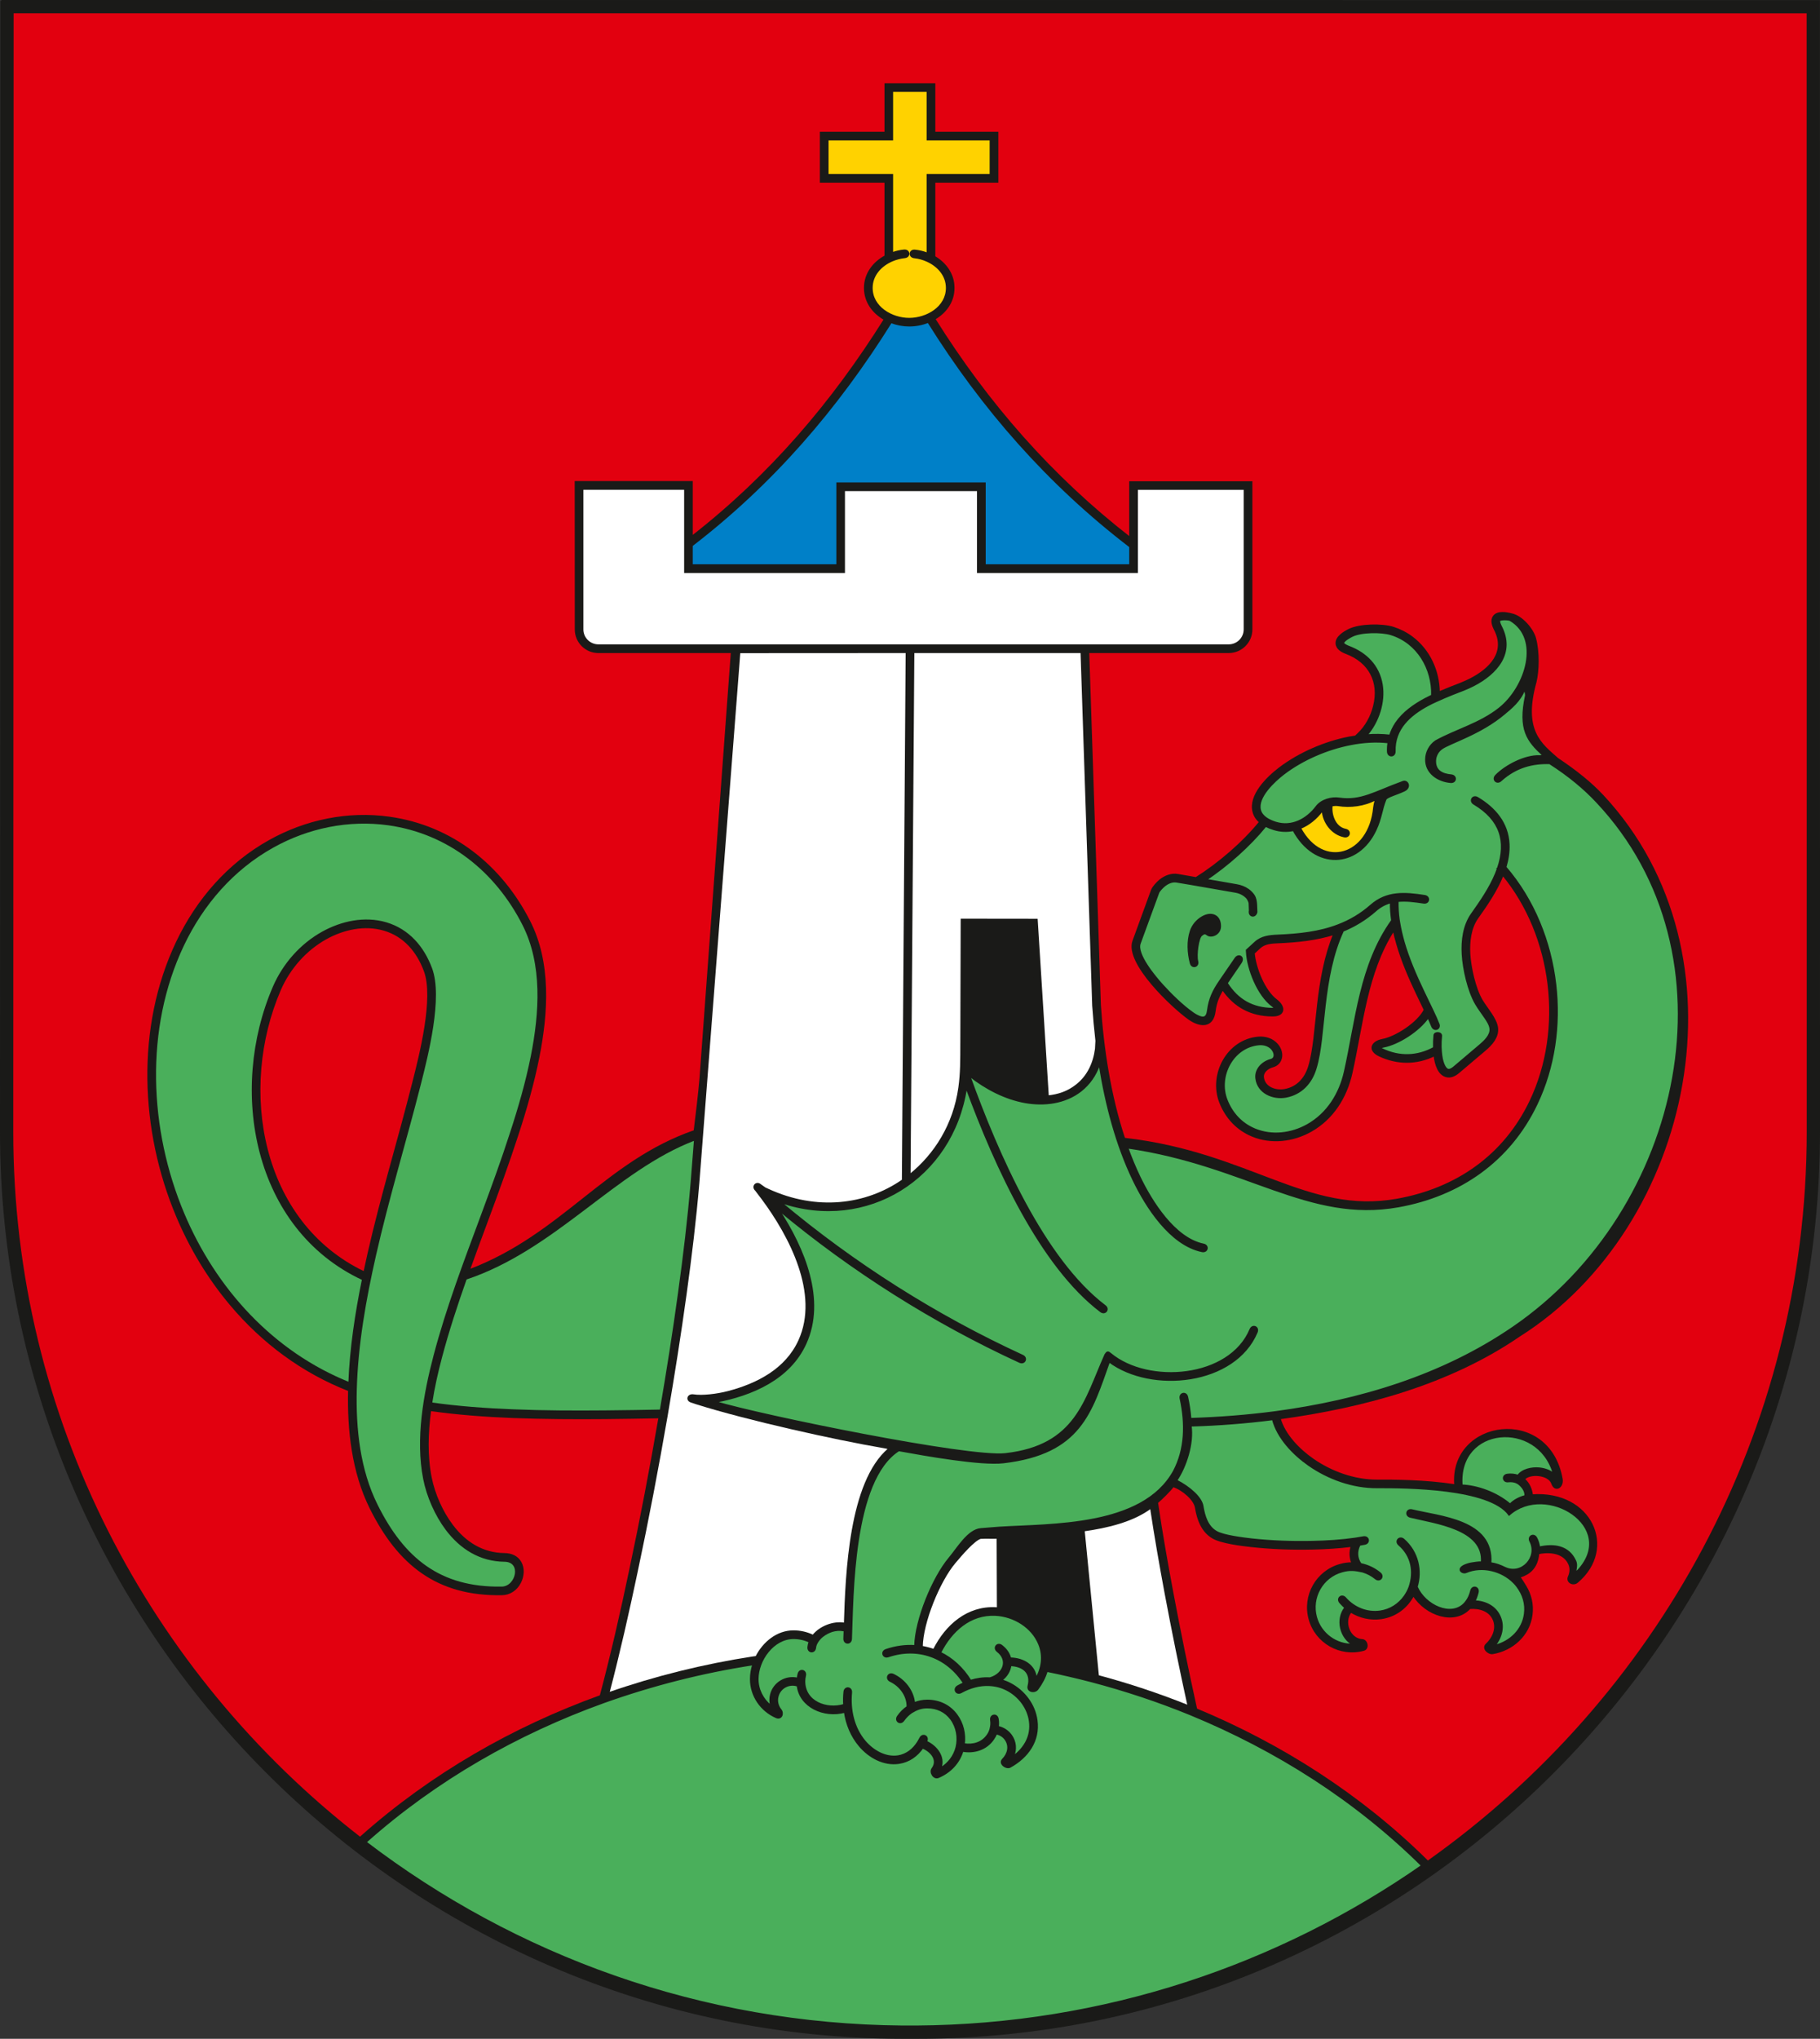
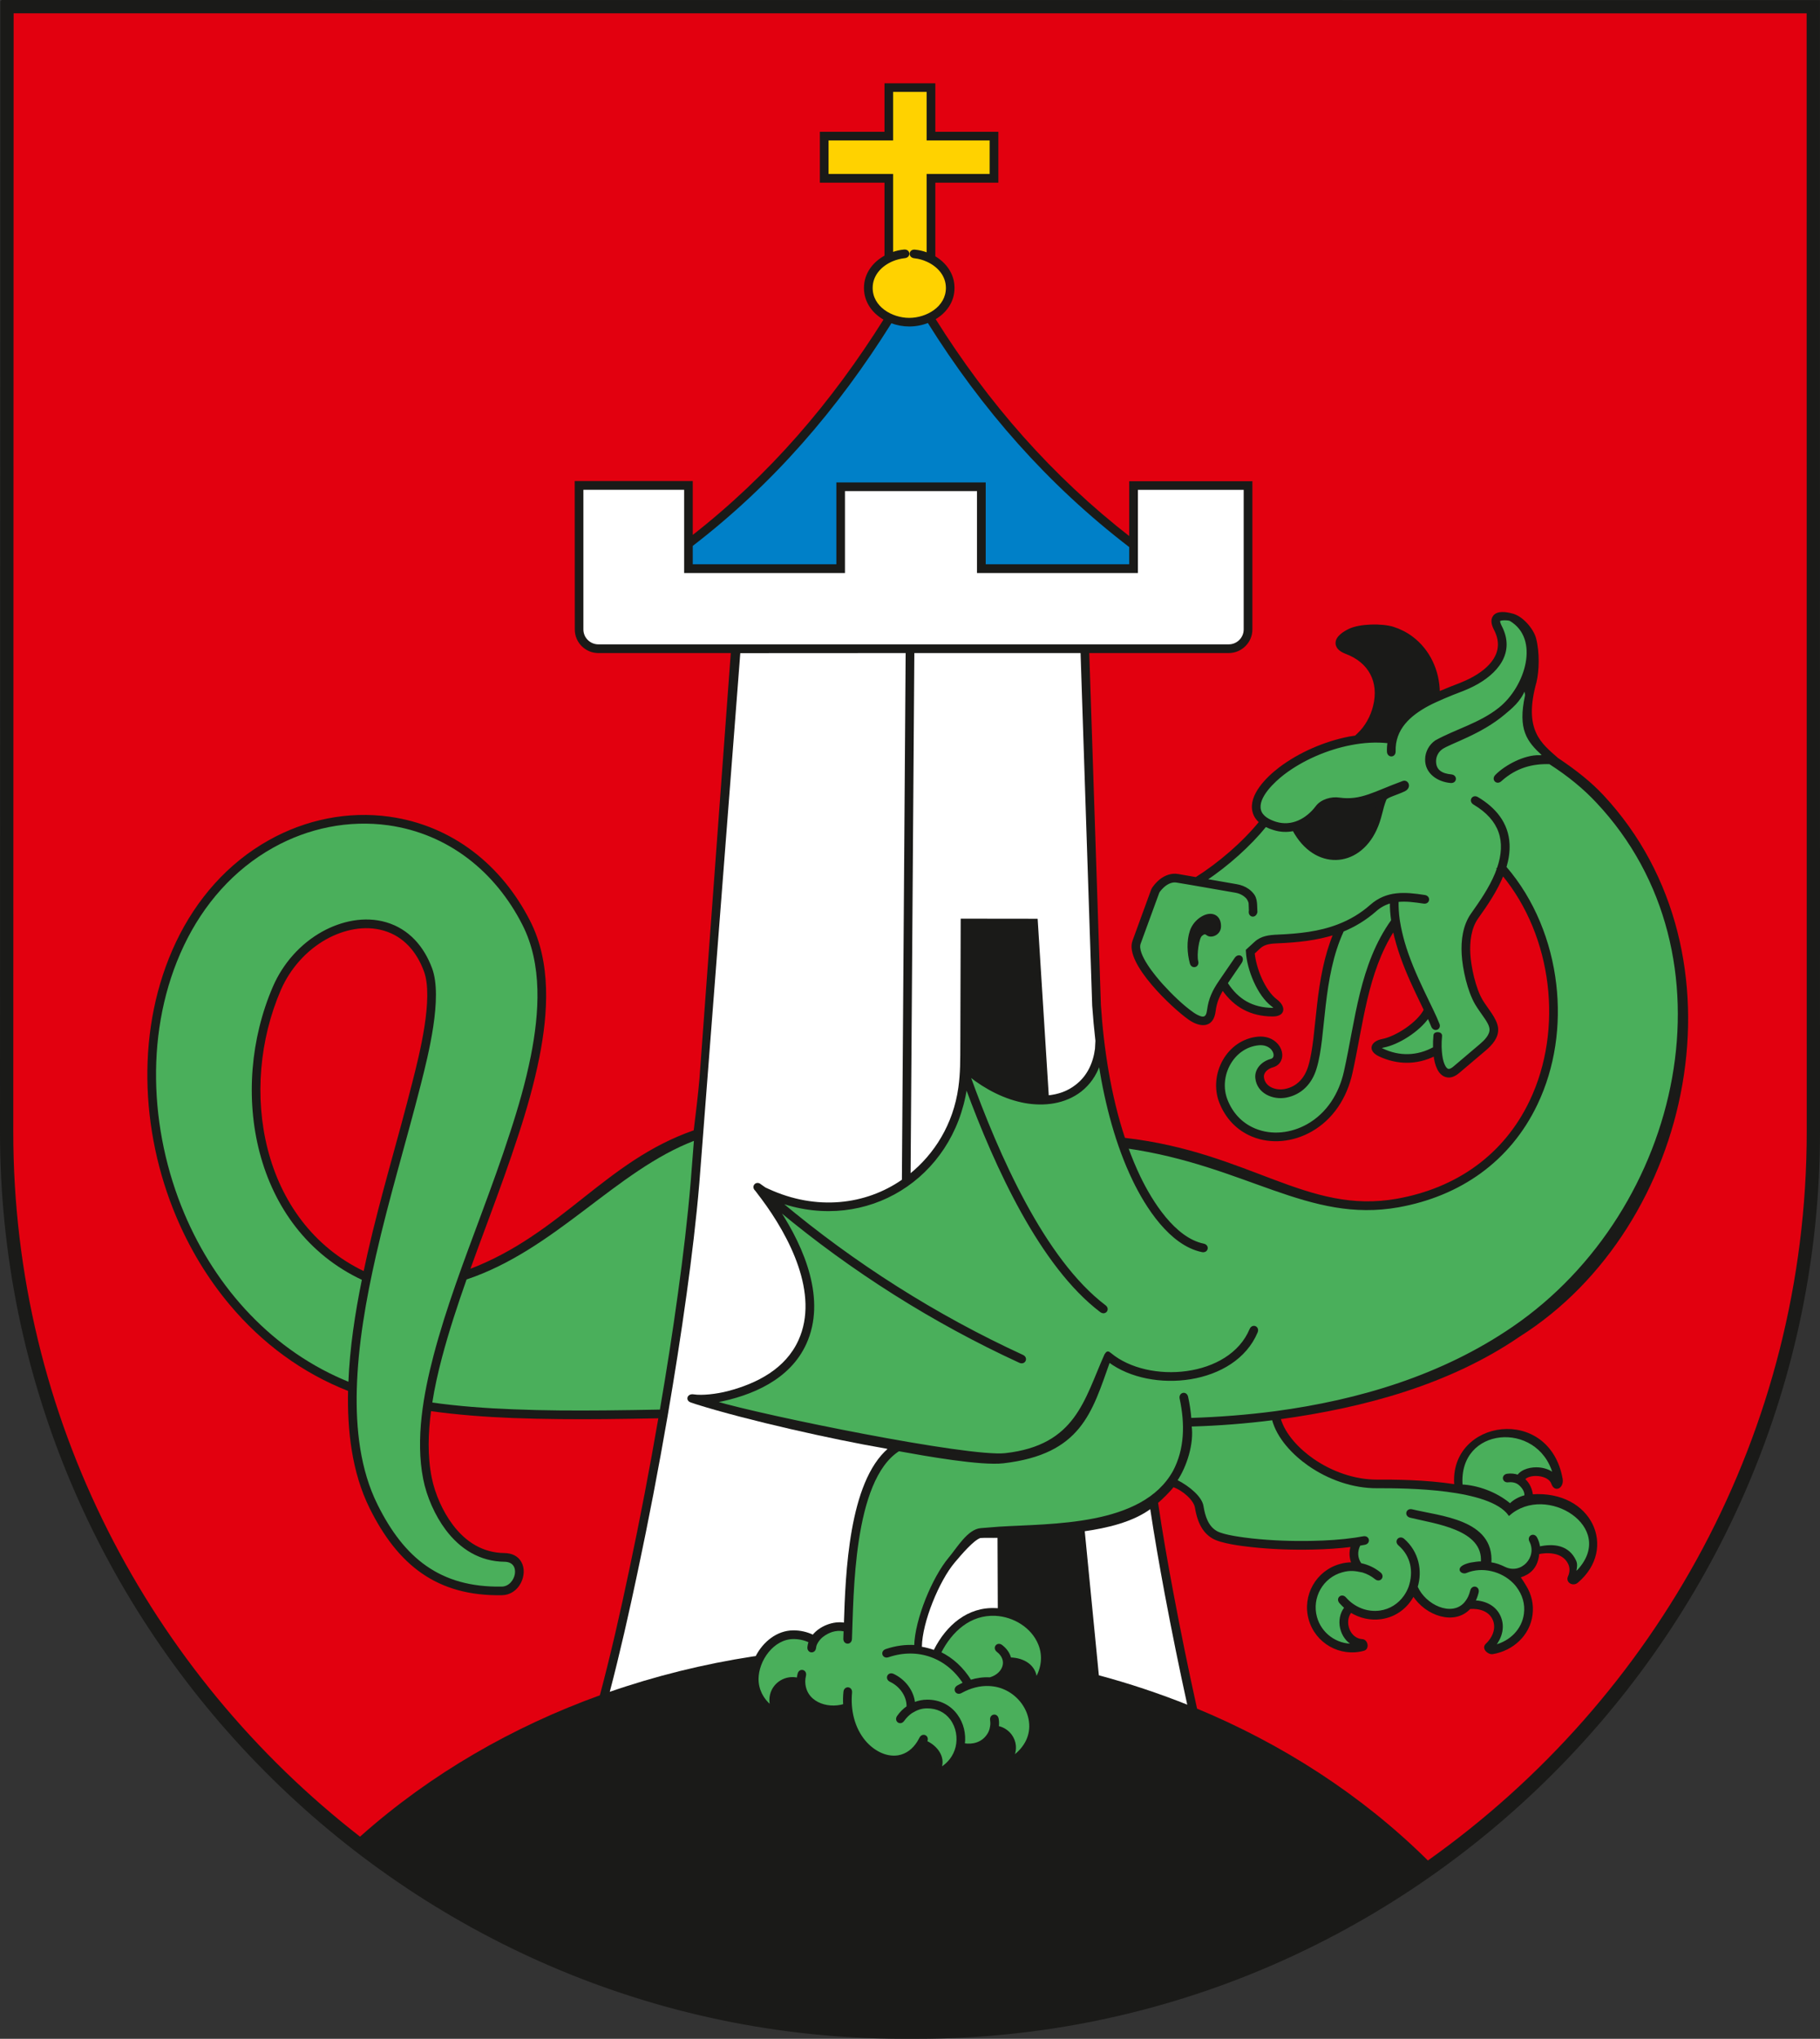
<svg xmlns="http://www.w3.org/2000/svg" xml:space="preserve" width="202.315mm" height="226.571mm" version="1.1" style="shape-rendering:geometricPrecision; text-rendering:geometricPrecision; image-rendering:optimizeQuality; fill-rule:evenodd; clip-rule:evenodd" viewBox="0 0 20303 22737">
  <rect x="0" y="0" width="20303" height="22737" fill="#333333" stroke="none" />
  <defs>
    <style type="text/css">
   
    .str0 {stroke:#1A1A18;stroke-width:20.071}
    .fil1 {fill:none}
    .fil6 {fill:#0080C8}
    .fil0 {fill:#1A1A18}
    .fil3 {fill:#4AAF5B}
    .fil2 {fill:#E2000F}
    .fil4 {fill:#FFD200}
    .fil5 {fill:white}
   
  </style>
  </defs>
  <g id="Layer_x0020_1">
    <g id="_365843576">
      <path class="fil0" d="M14 10l20278 1 1 12609c0,5537 -4521,10113 -10071,10107l-152 0c-5543,-6 -10062,-4571 -10060,-10106l4 -12611z" />
      <path class="fil1 str0" d="M14 10l20278 1 1 12609c0,5537 -4521,10113 -10071,10107l-152 0c-5543,-6 -10062,-4571 -10060,-10106l4 -12611z" />
      <path class="fil2" d="M4064 14190c15,-70 30,-140 46,-210 146,-643 339,-1270 500,-1909 77,-302 241,-945 128,-1244 -80,-216 -227,-392 -454,-458 -218,-64 -454,-11 -649,97 -227,127 -407,332 -511,570 -478,1106 -228,2598 940,3154z" />
      <path class="fil1 str0" d="M4064 14190c15,-70 30,-140 46,-210 146,-643 339,-1270 500,-1909 77,-302 241,-945 128,-1244 -80,-216 -227,-392 -454,-458 -218,-64 -454,-11 -649,97 -227,127 -407,332 -511,570 -478,1106 -228,2598 940,3154z" />
      <path class="fil3" d="M5378 13545c111,-300 221,-600 319,-904 93,-283 177,-573 235,-865 94,-477 132,-1020 -95,-1466 -304,-598 -832,-1021 -1503,-1116 -446,-62 -898,31 -1290,250 -446,248 -784,639 -1002,1098 -441,928 -390,2058 4,2993 355,842 993,1545 1850,1889 15,-386 74,-776 152,-1157 -1220,-568 -1491,-2112 -994,-3261 110,-254 302,-472 544,-607 213,-118 470,-174 708,-104 250,74 415,266 504,505 121,322 -43,966 -125,1290 -162,638 -354,1265 -500,1907 -111,489 -202,999 -215,1501 -11,434 37,894 233,1287 296,595 700,931 1395,919 168,-3 236,-295 30,-297 -271,-3 -488,-139 -648,-352 -118,-157 -211,-367 -249,-561 -88,-444 2,-946 116,-1378 141,-535 339,-1053 531,-1571z" />
      <path class="fil1 str0" d="M5378 13545c111,-300 221,-600 319,-904 93,-283 177,-573 235,-865 94,-477 132,-1020 -95,-1466 -304,-598 -832,-1021 -1503,-1116 -446,-62 -898,31 -1290,250 -446,248 -784,639 -1002,1098 -441,928 -390,2058 4,2993 355,842 993,1545 1850,1889 15,-386 74,-776 152,-1157 -1220,-568 -1491,-2112 -994,-3261 110,-254 302,-472 544,-607 213,-118 470,-174 708,-104 250,74 415,266 504,505 121,322 -43,966 -125,1290 -162,638 -354,1265 -500,1907 -111,489 -202,999 -215,1501 -11,434 37,894 233,1287 296,595 700,931 1395,919 168,-3 236,-295 30,-297 -271,-3 -488,-139 -648,-352 -118,-157 -211,-367 -249,-561 -88,-444 2,-946 116,-1378 141,-535 339,-1053 531,-1571z" />
      <path class="fil3" d="M14982 10380l-2 4c-119,258 -168,545 -201,826 -15,129 -27,258 -42,387 -13,106 -29,218 -61,321 -49,161 -161,281 -330,313 -145,27 -313,-45 -332,-205 -12,-101 69,-181 161,-206 16,-4 30,-12 37,-27 15,-30 -2,-70 -22,-94 -37,-42 -93,-57 -148,-52 -290,27 -461,355 -359,618 58,151 166,268 316,330 191,79 409,51 587,-49 224,-126 361,-348 416,-595 129,-576 172,-1191 527,-1686 -10,-67 -15,-135 -14,-202 -60,16 -117,45 -171,93 -114,100 -235,172 -362,224z" />
      <path class="fil1 str0" d="M14982 10380l-2 4c-119,258 -168,545 -201,826 -15,129 -27,258 -42,387 -13,106 -29,218 -61,321 -49,161 -161,281 -330,313 -145,27 -313,-45 -332,-205 -12,-101 69,-181 161,-206 16,-4 30,-12 37,-27 15,-30 -2,-70 -22,-94 -37,-42 -93,-57 -148,-52 -290,27 -461,355 -359,618 58,151 166,268 316,330 191,79 409,51 587,-49 224,-126 361,-348 416,-595 129,-576 172,-1191 527,-1686 -10,-67 -15,-135 -14,-202 -60,16 -117,45 -171,93 -114,100 -235,172 -362,224z" />
-       <path class="fil3" d="M15975 7756c8,-300 -161,-590 -456,-682 -108,-34 -333,-32 -435,18 -19,9 -101,53 -99,80 1,15 47,35 58,39 195,73 337,214 372,424 32,194 -39,414 -170,564 87,-7 174,-6 261,4 15,-48 37,-94 66,-138 80,-118 201,-203 324,-269 26,-14 53,-27 79,-40z" />
-       <path class="fil1 str0" d="M15975 7756c8,-300 -161,-590 -456,-682 -108,-34 -333,-32 -435,18 -19,9 -101,53 -99,80 1,15 47,35 58,39 195,73 337,214 372,424 32,194 -39,414 -170,564 87,-7 174,-6 261,4 15,-48 37,-94 66,-138 80,-118 201,-203 324,-269 26,-14 53,-27 79,-40z" />
-       <path class="fil4" d="M15344 8915c-124,68 -284,87 -416,65 -21,-3 -46,-2 -71,2 -15,84 23,245 154,271 59,12 44,87 -15,75 -137,-27 -234,-158 -242,-294 -2,2 -3,4 -5,7 -65,86 -149,156 -245,194 253,471 773,312 824,-228l5 -31c1,-5 2,-10 3,-15 3,-15 7,-29 11,-44 1,-4 2,-4 -3,-2z" />
      <path class="fil1 str0" d="M15344 8915c-124,68 -284,87 -416,65 -21,-3 -46,-2 -71,2 -15,84 23,245 154,271 59,12 44,87 -15,75 -137,-27 -234,-158 -242,-294 -2,2 -3,4 -5,7 -65,86 -149,156 -245,194 253,471 773,312 824,-228l5 -31c1,-5 2,-10 3,-15 3,-15 7,-29 11,-44 1,-4 2,-4 -3,-2z" />
      <path class="fil3" d="M17015 16684c6,-48 -24,-93 -59,-125 -36,-34 -83,-43 -131,-38 -60,7 -69,-69 -8,-76 40,-5 80,-1 117,12 50,-69 155,-89 235,-82 55,5 114,23 157,58 9,7 8,8 5,-3 -175,-604 -1076,-532 -1025,135 171,8 383,79 540,213 39,-44 110,-80 169,-94z" />
      <path class="fil1 str0" d="M17015 16684c6,-48 -24,-93 -59,-125 -36,-34 -83,-43 -131,-38 -60,7 -69,-69 -8,-76 40,-5 80,-1 117,12 50,-69 155,-89 235,-82 55,5 114,23 157,58 9,7 8,8 5,-3 -175,-604 -1076,-532 -1025,135 171,8 383,79 540,213 39,-44 110,-80 169,-94z" />
      <path class="fil3" d="M16402 17437c-179,43 -96,117 -47,96 178,-75 399,-20 533,116 13,13 26,28 37,43 67,89 100,194 85,306 -23,179 -162,313 -333,355 -6,2 -5,2 -1,-3 71,-90 104,-208 56,-319 -50,-117 -164,-169 -283,-174 15,-29 27,-61 36,-98 15,-59 -59,-78 -74,-19 -12,50 -31,90 -55,121l-17 21c-149,160 -442,25 -534,-185 54,-178 15,-386 -147,-528 -46,-39 -97,19 -51,58 142,123 175,300 116,473 -13,35 -31,69 -53,101 -65,92 -161,154 -273,170 -147,21 -292,-38 -389,-149 -40,-46 -98,4 -58,50 18,20 37,39 57,57 -104,131 -52,339 89,412 -187,6 -362,-117 -414,-305 -61,-221 69,-451 290,-511 89,-25 145,-16 230,2 52,16 100,41 143,76 47,39 96,-21 49,-59 -63,-52 -137,-86 -215,-102 -46,-66 -49,-142 -12,-214 19,-3 37,-6 56,-10 59,-10 46,-86 -14,-75 -30,5 -59,10 -89,15 -158,23 -320,33 -478,36 -224,5 -454,-3 -677,-27 -94,-11 -315,-37 -396,-84 -101,-58 -135,-176 -153,-283 -13,-96 -142,-212 -293,-289 106,-156 189,-414 160,-612l8 0c301,-9 605,-32 908,-71 54,208 230,390 400,509 220,154 494,252 764,250 324,-1 1254,4 1472,305 415,-366 1217,133 772,620 -18,19 -36,25 -31,2 7,-34 13,-73 -3,-106 -77,-169 -243,-186 -402,-151 -4,-34 -14,-70 -32,-104 -27,-54 -96,-19 -68,35 92,178 -94,386 -284,296 -56,-27 -98,-43 -160,-52 34,-479 -565,-514 -875,-590 -59,-15 -77,60 -18,74 275,68 825,131 796,507 -45,-1 -83,7 -128,14z" />
      <path class="fil1 str0" d="M16402 17437c-179,43 -96,117 -47,96 178,-75 399,-20 533,116 13,13 26,28 37,43 67,89 100,194 85,306 -23,179 -162,313 -333,355 -6,2 -5,2 -1,-3 71,-90 104,-208 56,-319 -50,-117 -164,-169 -283,-174 15,-29 27,-61 36,-98 15,-59 -59,-78 -74,-19 -12,50 -31,90 -55,121l-17 21c-149,160 -442,25 -534,-185 54,-178 15,-386 -147,-528 -46,-39 -97,19 -51,58 142,123 175,300 116,473 -13,35 -31,69 -53,101 -65,92 -161,154 -273,170 -147,21 -292,-38 -389,-149 -40,-46 -98,4 -58,50 18,20 37,39 57,57 -104,131 -52,339 89,412 -187,6 -362,-117 -414,-305 -61,-221 69,-451 290,-511 89,-25 145,-16 230,2 52,16 100,41 143,76 47,39 96,-21 49,-59 -63,-52 -137,-86 -215,-102 -46,-66 -49,-142 -12,-214 19,-3 37,-6 56,-10 59,-10 46,-86 -14,-75 -30,5 -59,10 -89,15 -158,23 -320,33 -478,36 -224,5 -454,-3 -677,-27 -94,-11 -315,-37 -396,-84 -101,-58 -135,-176 -153,-283 -13,-96 -142,-212 -293,-289 106,-156 189,-414 160,-612l8 0c301,-9 605,-32 908,-71 54,208 230,390 400,509 220,154 494,252 764,250 324,-1 1254,4 1472,305 415,-366 1217,133 772,620 -18,19 -36,25 -31,2 7,-34 13,-73 -3,-106 -77,-169 -243,-186 -402,-151 -4,-34 -14,-70 -32,-104 -27,-54 -96,-19 -68,35 92,178 -94,386 -284,296 -56,-27 -98,-43 -160,-52 34,-479 -565,-514 -875,-590 -59,-15 -77,60 -18,74 275,68 825,131 796,507 -45,-1 -83,7 -128,14z" />
      <path class="fil0" d="M11205 17147l3 799c197,40 378,172 455,361 34,85 43,170 31,253 160,32 319,69 476,110l-144 -1590c-267,42 -580,54 -821,67z" />
      <path class="fil1 str0" d="M11205 17147l3 799c197,40 378,172 455,361 34,85 43,170 31,253 160,32 319,69 476,110l-144 -1590c-267,42 -580,54 -821,67z" />
      <path class="fil5" d="M11128 17150c-57,2 -139,-2 -191,2 -74,24 -208,180 -288,275 -173,206 -361,664 -365,938 46,8 90,20 134,35l2 -5c136,-268 373,-477 689,-461 7,0 15,0 22,1l-3 -785z" />
-       <path class="fil1 str0" d="M11128 17150c-57,2 -139,-2 -191,2 -74,24 -208,180 -288,275 -173,206 -361,664 -365,938 46,8 90,20 134,35l2 -5c136,-268 373,-477 689,-461 7,0 15,0 22,1l-3 -785z" />
      <path class="fil3" d="M17005 7689c-47,126 -151,209 -224,270 -263,223 -603,323 -696,387 -46,32 -74,84 -75,140 -2,112 79,151 179,160 61,6 54,82 -7,76 -140,-12 -277,-102 -274,-254 1,-81 42,-156 108,-202 225,-125 496,-194 711,-366 299,-238 466,-779 121,-984 -15,-10 -108,-14 -122,4 -8,11 12,54 17,64 156,298 -50,528 -305,659 -72,38 -154,67 -231,97 -63,26 -125,51 -187,80 -30,13 -59,28 -88,43 -205,110 -380,264 -373,516 2,61 -75,63 -77,2 -1,-35 1,-69 7,-102 -140,-16 -283,-6 -421,21 -261,50 -537,168 -749,330 -100,77 -301,259 -262,405 20,77 105,117 174,139 180,56 349,-36 456,-179 55,-73 169,-104 254,-90 245,34 392,-70 711,-186 50,-18 90,62 12,98 -87,41 -195,68 -207,97 -46,111 -48,207 -111,341 -197,421 -678,446 -917,3 -70,15 -145,13 -220,-11 -31,-9 -61,-21 -90,-36 -177,219 -424,438 -666,600l344 60c46,8 90,25 128,52 26,19 46,40 61,62 21,32 26,70 28,108l3 79c-15,64 -89,47 -75,-17l-3 -79c-1,-21 -19,-54 -33,-68l-23 -20c-29,-22 -64,-36 -99,-42l-426 -74 -63 -11 -167 -28c-51,-9 -99,13 -138,44 -19,15 -59,55 -68,78l-207 566c-44,123 175,380 250,463 98,108 224,232 344,316 14,10 28,18 43,26 73,38 112,29 123,-59 16,-127 60,-218 131,-322l176 -257c35,-52 102,-14 59,49l-155 227 1 2c122,189 285,281 508,284 6,0 20,-1 30,-3 -8,-11 -25,-26 -32,-31 -159,-118 -274,-407 -284,-601l-1 -18 95 -87c70,-64 158,-73 250,-77 237,-10 464,-34 672,-114 137,-52 258,-124 368,-221 178,-157 380,-141 600,-107 60,10 48,86 -12,76 -100,-15 -197,-28 -289,-18l0 4c-1,67 3,133 12,200l5 31c12,75 30,149 50,221 54,187 132,366 215,541 36,76 73,151 109,227 23,48 46,98 66,149 20,52 -51,81 -74,22 -13,-33 -28,-66 -43,-99 -105,152 -336,297 -496,327 -8,2 -26,6 -38,12 -7,2 -6,2 -1,5 8,6 17,10 22,12 191,92 393,86 577,-15 -1,-52 1,-102 5,-141 3,-35 80,-34 76,9 -4,39 -6,80 -5,121l3 54c2,28 6,54 11,80 7,33 28,108 66,120 23,7 53,-14 69,-28l295 -250c49,-42 117,-107 110,-178 -4,-41 -31,-84 -54,-118 -36,-54 -75,-104 -108,-160 -84,-144 -139,-389 -148,-553 -9,-153 12,-321 103,-449 101,-143 200,-286 268,-449 7,-19 15,-38 21,-56l-2 -2 4 -3c103,-301 29,-543 -267,-719 -52,-31 -13,-97 39,-66 195,116 337,282 348,516 4,87 -10,173 -35,257 314,364 501,831 556,1307 53,452 -12,923 -209,1335 -302,633 -857,1018 -1541,1141 -1004,180 -1693,-463 -3025,-656 40,112 86,222 136,327 132,274 388,687 713,754 60,12 44,87 -15,75 -354,-73 -623,-496 -767,-796 -187,-389 -305,-837 -376,-1282 -2,-15 -1,-16 -6,-1 -40,113 -107,213 -205,290 -176,137 -407,165 -621,127 -225,-41 -437,-152 -617,-294 -5,-5 -5,-5 -3,2 317,881 830,2048 1511,2564 49,36 2,97 -46,61 -668,-506 -1173,-1610 -1497,-2490 -5,-13 -4,-13 -6,1 -154,1004 -1110,1597 -2066,1271 -10,-4 -10,-4 -2,3 817,685 1730,1264 2698,1709 55,25 23,95 -32,70 -963,-443 -1872,-1018 -2687,-1697 -8,-6 -6,-6 -2,2 283,431 521,1005 300,1489 -179,394 -598,574 -1004,650 -8,2 -8,1 0,3 531,159 2819,625 3232,580 797,-89 890,-604 1117,-1109 20,-31 29,-33 57,-9 422,351 1331,279 1561,-272 24,-56 94,-26 71,30 -245,585 -1174,680 -1647,328 -202,567 -319,1024 -1180,1125 -250,29 -864,-80 -1167,-135 -523,333 -512,1633 -532,2103 -2,60 -79,57 -76,-4 1,-27 2,-57 3,-88l-13 -3c-42,-8 -85,-4 -126,8 -34,11 -73,30 -107,57 -36,27 -78,83 -81,128 -6,61 -82,54 -77,-6 2,-21 7,-41 14,-60 -56,-27 -117,-40 -179,-40 -226,0 -400,245 -400,457 0,118 56,225 144,297 8,7 6,5 4,-4 -9,-38 -10,-79 0,-119 33,-134 170,-211 298,-180 2,-17 5,-33 9,-50 13,-60 88,-42 74,17 -5,22 -8,42 -8,62 0,233 248,323 443,264 -3,-48 -2,-96 3,-144 5,-60 82,-53 76,7 -18,193 26,394 153,545 90,105 227,186 370,165 98,-16 172,-77 223,-158l17 -30c3,-4 5,-9 7,-13 27,-55 96,-21 69,34 -1,1 -2,3 -2,4 116,53 206,171 161,293 -3,6 -4,7 3,3 86,-53 149,-133 174,-235 25,-106 5,-223 -60,-312 -64,-87 -159,-130 -266,-130 -69,0 -117,19 -175,54 -34,23 -65,54 -90,89 -34,50 -97,7 -63,-43 30,-43 66,-79 107,-107 4,-123 -81,-237 -190,-288 -55,-26 -23,-96 32,-70 125,59 220,180 233,317 46,-19 95,-29 146,-29 132,0 250,55 328,162 68,92 96,211 81,324 100,17 203,-12 263,-99 15,-20 25,-43 32,-66 9,-38 13,-63 7,-104 -8,-60 68,-71 76,-10 5,29 5,58 1,86 59,12 111,46 147,95 51,72 56,155 26,229 -6,12 -8,13 4,4 123,-93 201,-226 179,-390 -20,-149 -120,-281 -253,-350 -64,-33 -126,-49 -197,-53 -108,-6 -217,24 -316,79 -53,30 -90,-37 -37,-67 22,-12 45,-24 68,-34 -187,-291 -512,-411 -844,-299 -57,20 -82,-53 -24,-72 109,-37 218,-51 323,-44 7,-293 200,-761 382,-978 95,-113 211,-315 352,-326 67,-5 134,-10 201,-16 586,-37 1604,-2 1951,-627 131,-247 136,-530 75,-813 -12,-59 63,-75 75,-16 18,81 30,163 36,243l8 0c311,-10 625,-34 937,-75 940,-126 1866,-403 2655,-944 1907,-1306 2536,-4159 934,-5861 -142,-152 -315,-295 -527,-431 -187,-6 -372,37 -544,191 -43,43 -98,-10 -55,-54 109,-111 323,-222 484,-217 11,1 51,-2 39,-13 -168,-155 -271,-282 -189,-661 3,-16 -13,-80 -17,-69zm-3648 3032c15,58 -59,78 -74,20 -30,-112 -37,-246 0,-357 21,-64 68,-120 126,-154 101,-61 203,-24 202,100 0,90 -99,125 -141,94 -21,-16 -35,-23 -68,6 -36,24 -64,220 -45,291z" />
      <path class="fil1 str0" d="M17005 7689c-47,126 -151,209 -224,270 -263,223 -603,323 -696,387 -46,32 -74,84 -75,140 -2,112 79,151 179,160 61,6 54,82 -7,76 -140,-12 -277,-102 -274,-254 1,-81 42,-156 108,-202 225,-125 496,-194 711,-366 299,-238 466,-779 121,-984 -15,-10 -108,-14 -122,4 -8,11 12,54 17,64 156,298 -50,528 -305,659 -72,38 -154,67 -231,97 -63,26 -125,51 -187,80 -30,13 -59,28 -88,43 -205,110 -380,264 -373,516 2,61 -75,63 -77,2 -1,-35 1,-69 7,-102 -140,-16 -283,-6 -421,21 -261,50 -537,168 -749,330 -100,77 -301,259 -262,405 20,77 105,117 174,139 180,56 349,-36 456,-179 55,-73 169,-104 254,-90 245,34 392,-70 711,-186 50,-18 90,62 12,98 -87,41 -195,68 -207,97 -46,111 -48,207 -111,341 -197,421 -678,446 -917,3 -70,15 -145,13 -220,-11 -31,-9 -61,-21 -90,-36 -177,219 -424,438 -666,600l344 60c46,8 90,25 128,52 26,19 46,40 61,62 21,32 26,70 28,108l3 79c-15,64 -89,47 -75,-17l-3 -79c-1,-21 -19,-54 -33,-68l-23 -20c-29,-22 -64,-36 -99,-42l-426 -74 -63 -11 -167 -28c-51,-9 -99,13 -138,44 -19,15 -59,55 -68,78l-207 566c-44,123 175,380 250,463 98,108 224,232 344,316 14,10 28,18 43,26 73,38 112,29 123,-59 16,-127 60,-218 131,-322l176 -257c35,-52 102,-14 59,49l-155 227 1 2c122,189 285,281 508,284 6,0 20,-1 30,-3 -8,-11 -25,-26 -32,-31 -159,-118 -274,-407 -284,-601l-1 -18 95 -87c70,-64 158,-73 250,-77 237,-10 464,-34 672,-114 137,-52 258,-124 368,-221 178,-157 380,-141 600,-107 60,10 48,86 -12,76 -100,-15 -197,-28 -289,-18l0 4c-1,67 3,133 12,200l5 31c12,75 30,149 50,221 54,187 132,366 215,541 36,76 73,151 109,227 23,48 46,98 66,149 20,52 -51,81 -74,22 -13,-33 -28,-66 -43,-99 -105,152 -336,297 -496,327 -8,2 -26,6 -38,12 -7,2 -6,2 -1,5 8,6 17,10 22,12 191,92 393,86 577,-15 -1,-52 1,-102 5,-141 3,-35 80,-34 76,9 -4,39 -6,80 -5,121l3 54c2,28 6,54 11,80 7,33 28,108 66,120 23,7 53,-14 69,-28l295 -250c49,-42 117,-107 110,-178 -4,-41 -31,-84 -54,-118 -36,-54 -75,-104 -108,-160 -84,-144 -139,-389 -148,-553 -9,-153 12,-321 103,-449 101,-143 200,-286 268,-449 7,-19 15,-38 21,-56l-2 -2 4 -3c103,-301 29,-543 -267,-719 -52,-31 -13,-97 39,-66 195,116 337,282 348,516 4,87 -10,173 -35,257 314,364 501,831 556,1307 53,452 -12,923 -209,1335 -302,633 -857,1018 -1541,1141 -1004,180 -1693,-463 -3025,-656 40,112 86,222 136,327 132,274 388,687 713,754 60,12 44,87 -15,75 -354,-73 -623,-496 -767,-796 -187,-389 -305,-837 -376,-1282 -2,-15 -1,-16 -6,-1 -40,113 -107,213 -205,290 -176,137 -407,165 -621,127 -225,-41 -437,-152 -617,-294 -5,-5 -5,-5 -3,2 317,881 830,2048 1511,2564 49,36 2,97 -46,61 -668,-506 -1173,-1610 -1497,-2490 -5,-13 -4,-13 -6,1 -154,1004 -1110,1597 -2066,1271 -10,-4 -10,-4 -2,3 817,685 1730,1264 2698,1709 55,25 23,95 -32,70 -963,-443 -1872,-1018 -2687,-1697 -8,-6 -6,-6 -2,2 283,431 521,1005 300,1489 -179,394 -598,574 -1004,650 -8,2 -8,1 0,3 531,159 2819,625 3232,580 797,-89 890,-604 1117,-1109 20,-31 29,-33 57,-9 422,351 1331,279 1561,-272 24,-56 94,-26 71,30 -245,585 -1174,680 -1647,328 -202,567 -319,1024 -1180,1125 -250,29 -864,-80 -1167,-135 -523,333 -512,1633 -532,2103 -2,60 -79,57 -76,-4 1,-27 2,-57 3,-88l-13 -3c-42,-8 -85,-4 -126,8 -34,11 -73,30 -107,57 -36,27 -78,83 -81,128 -6,61 -82,54 -77,-6 2,-21 7,-41 14,-60 -56,-27 -117,-40 -179,-40 -226,0 -400,245 -400,457 0,118 56,225 144,297 8,7 6,5 4,-4 -9,-38 -10,-79 0,-119 33,-134 170,-211 298,-180 2,-17 5,-33 9,-50 13,-60 88,-42 74,17 -5,22 -8,42 -8,62 0,233 248,323 443,264 -3,-48 -2,-96 3,-144 5,-60 82,-53 76,7 -18,193 26,394 153,545 90,105 227,186 370,165 98,-16 172,-77 223,-158l17 -30c3,-4 5,-9 7,-13 27,-55 96,-21 69,34 -1,1 -2,3 -2,4 116,53 206,171 161,293 -3,6 -4,7 3,3 86,-53 149,-133 174,-235 25,-106 5,-223 -60,-312 -64,-87 -159,-130 -266,-130 -69,0 -117,19 -175,54 -34,23 -65,54 -90,89 -34,50 -97,7 -63,-43 30,-43 66,-79 107,-107 4,-123 -81,-237 -190,-288 -55,-26 -23,-96 32,-70 125,59 220,180 233,317 46,-19 95,-29 146,-29 132,0 250,55 328,162 68,92 96,211 81,324 100,17 203,-12 263,-99 15,-20 25,-43 32,-66 9,-38 13,-63 7,-104 -8,-60 68,-71 76,-10 5,29 5,58 1,86 59,12 111,46 147,95 51,72 56,155 26,229 -6,12 -8,13 4,4 123,-93 201,-226 179,-390 -20,-149 -120,-281 -253,-350 -64,-33 -126,-49 -197,-53 -108,-6 -217,24 -316,79 -53,30 -90,-37 -37,-67 22,-12 45,-24 68,-34 -187,-291 -512,-411 -844,-299 -57,20 -82,-53 -24,-72 109,-37 218,-51 323,-44 7,-293 200,-761 382,-978 95,-113 211,-315 352,-326 67,-5 134,-10 201,-16 586,-37 1604,-2 1951,-627 131,-247 136,-530 75,-813 -12,-59 63,-75 75,-16 18,81 30,163 36,243l8 0c311,-10 625,-34 937,-75 940,-126 1866,-403 2655,-944 1907,-1306 2536,-4159 934,-5861 -142,-152 -315,-295 -527,-431 -187,-6 -372,37 -544,191 -43,43 -98,-10 -55,-54 109,-111 323,-222 484,-217 11,1 51,-2 39,-13 -168,-155 -271,-282 -189,-661 3,-16 -13,-80 -17,-69zm-3648 3032c15,58 -59,78 -74,20 -30,-112 -37,-246 0,-357 21,-64 68,-120 126,-154 101,-61 203,-24 202,100 0,90 -99,125 -141,94 -21,-16 -35,-23 -68,6 -36,24 -64,220 -45,291z" />
      <path class="fil3" d="M11105 18010c-284,-14 -494,179 -616,420l-1 1c135,65 252,172 339,313 70,-22 143,-32 215,-28l11 -3c143,-46 204,-198 74,-299 -48,-37 0,-97 47,-60 53,41 84,90 96,140 153,4 278,84 288,228 67,-118 88,-253 34,-386 -78,-193 -283,-316 -487,-326z" />
      <path class="fil1 str0" d="M11105 18010c-284,-14 -494,179 -616,420l-1 1c135,65 252,172 339,313 70,-22 143,-32 215,-28l11 -3c143,-46 204,-198 74,-299 -48,-37 0,-97 47,-60 53,41 84,90 96,140 153,4 278,84 288,228 67,-118 88,-253 34,-386 -78,-193 -283,-316 -487,-326z" />
      <path class="fil3" d="M5197 14261c-102,289 -198,581 -276,875 -43,163 -83,337 -110,514 302,43 609,65 915,77 340,14 682,15 1023,12 207,-2 414,-5 621,-9 75,-436 144,-874 204,-1313 57,-411 106,-823 141,-1237l37 -472c-888,336 -1556,1220 -2555,1553z" />
      <path class="fil1 str0" d="M5197 14261c-102,289 -198,581 -276,875 -43,163 -83,337 -110,514 302,43 609,65 915,77 340,14 682,15 1023,12 207,-2 414,-5 621,-9 75,-436 144,-874 204,-1313 57,-411 106,-823 141,-1237l37 -472c-888,336 -1556,1220 -2555,1553z" />
      <path class="fil5" d="M12839 16813c-205,154 -496,219 -749,255l159 1623c343,92 680,204 1009,336 -92,-418 -177,-837 -256,-1258 -59,-317 -115,-637 -163,-956z" />
      <path class="fil1 str0" d="M12839 16813c-205,154 -496,219 -749,255l159 1623c343,92 680,204 1009,336 -92,-418 -177,-837 -256,-1258 -59,-317 -115,-637 -163,-956z" />
      <path class="fil4" d="M10347 2911l0 0c-47,-22 -98,-36 -148,-41 -60,-7 -52,-83 8,-76 48,5 95,16 140,34l0 -878 703 0 0 -394 -703 0 0 -541 -394 0 0 541 -720 0 0 394 720 0 0 873c43,-16 88,-26 132,-30 61,-6 68,70 8,76 -47,5 -95,17 -140,36l0 0 0 0c-126,54 -228,161 -228,306 0,216 222,344 418,344 197,0 419,-128 419,-344 0,-140 -96,-245 -215,-300z" />
      <path class="fil1 str0" d="M10347 2911l0 0c-47,-22 -98,-36 -148,-41 -60,-7 -52,-83 8,-76 48,5 95,16 140,34l0 -878 703 0 0 -394 -703 0 0 -541 -394 0 0 541 -720 0 0 394 720 0 0 873c43,-16 88,-26 132,-30 61,-6 68,70 8,76 -47,5 -95,17 -140,36l0 0 0 0c-126,54 -228,161 -228,306 0,216 222,344 418,344 197,0 419,-128 419,-344 0,-140 -96,-245 -215,-300z" />
      <path class="fil5" d="M9863 16141c-550,-94 -1530,-312 -2094,-490 -19,-6 -38,-12 -57,-19 -58,-18 -36,-82 24,-72 98,15 261,-4 384,-36 332,-86 651,-253 796,-573 239,-523 -105,-1172 -414,-1587l-23 -30 -46 -61c-46,-40 5,-97 50,-57l51 36 35 16c539,248 1091,180 1501,-105l1 -2 42 -5888 -1864 1 -457 5913c-35,414 -85,828 -142,1240 -63,457 -135,913 -213,1367 -100,577 -210,1154 -332,1727 -96,456 -199,912 -317,1362 523,-182 1064,-316 1612,-400l37 -5c81,-160 234,-286 415,-286 76,0 150,17 218,50 79,-101 233,-158 352,-135l2 0c18,-556 54,-1574 491,-1947 2,-3 -7,-13 -52,-19z" />
      <path class="fil1 str0" d="M9863 16141c-550,-94 -1530,-312 -2094,-490 -19,-6 -38,-12 -57,-19 -58,-18 -36,-82 24,-72 98,15 261,-4 384,-36 332,-86 651,-253 796,-573 239,-523 -105,-1172 -414,-1587l-23 -30 -46 -61c-46,-40 5,-97 50,-57l51 36 35 16c539,248 1091,180 1501,-105l1 -2 42 -5888 -1864 1 -457 5913c-35,414 -85,828 -142,1240 -63,457 -135,913 -213,1367 -100,577 -210,1154 -332,1727 -96,456 -199,912 -317,1362 523,-182 1064,-316 1612,-400l37 -5c81,-160 234,-286 415,-286 76,0 150,17 218,50 79,-101 233,-158 352,-135l2 0c18,-556 54,-1574 491,-1947 2,-3 -7,-13 -52,-19z" />
      <path class="fil5" d="M10723 11624l4 -1369 839 1 124 1970c118,-12 223,-47 318,-122 129,-100 196,-246 217,-406l5 -91c-15,-131 -27,-262 -36,-393l-130 -3941 -1874 0 -42 5832c284,-227 496,-564 553,-976 23,-167 21,-293 22,-505z" />
      <path class="fil1 str0" d="M10723 11624l4 -1369 839 1 124 1970c118,-12 223,-47 318,-122 129,-100 196,-246 217,-406l5 -91c-15,-131 -27,-262 -36,-393l-130 -3941 -1874 0 -42 5832c284,-227 496,-564 553,-976 23,-167 21,-293 22,-505z" />
      <path class="fil6" d="M7718 6083l0 220 1622 0 0 -913 1646 0 0 913 1621 0 0 -207c-910,-697 -1646,-1536 -2252,-2506 -67,27 -140,41 -212,41 -68,0 -138,-13 -203,-38 -602,962 -1320,1797 -2222,2490z" />
      <path class="fil1 str0" d="M7718 6083l0 220 1622 0 0 -913 1646 0 0 913 1621 0 0 -207c-910,-697 -1646,-1536 -2252,-2506 -67,27 -140,41 -212,41 -68,0 -138,-13 -203,-38 -602,962 -1320,1797 -2222,2490z" />
      <path class="fil5" d="M7642 5452l-1144 0 0 1568c0,97 80,176 177,176l7032 0c97,0 177,-79 177,-176l0 -1567 -1200 0 0 927 -1775 0 0 -913 -1493 0 0 913 -1774 0 0 -928z" />
      <path class="fil1 str0" d="M7642 5452l-1144 0 0 1568c0,97 80,176 177,176l7032 0c97,0 177,-79 177,-176l0 -1567 -1200 0 0 927 -1775 0 0 -913 -1493 0 0 913 -1774 0 0 -928z" />
      <path class="fil2" d="M17374 8461c207,138 375,273 507,415 1647,1768 1003,4799 -934,6022 -782,535 -1731,791 -2671,920 52,185 216,351 367,456 207,145 466,238 720,237 176,-1 537,0 870,52 -61,-725 1048,-890 1190,-64 11,88 -76,138 -108,44 -36,-104 -250,-122 -314,-47 3,2 5,4 8,7 48,45 74,106 82,172 660,-47 945,593 506,966 -46,43 -123,2 -96,-57 21,-47 24,-97 3,-144 -70,-152 -269,-135 -343,-117 -16,210 -166,246 -212,263 25,33 57,85 68,104 58,94 84,205 69,318 -29,226 -213,392 -434,429 -50,8 -115,-55 -71,-97 75,-70 124,-178 81,-278 -45,-105 -161,-136 -266,-128 -169,185 -488,79 -629,-145 -69,132 -193,234 -359,258 -120,17 -239,-11 -339,-73 -90,111 -19,308 128,316 53,3 71,95 16,110 -262,72 -533,-82 -605,-344 -72,-262 82,-533 344,-605 44,-13 89,-18 134,-18 -26,-62 -28,-128 -7,-192 -144,18 -291,27 -435,30 -228,5 -461,-3 -688,-28 -108,-12 -331,-39 -425,-94 -123,-71 -169,-205 -191,-337 -14,-87 -140,-200 -253,-238 -39,53 -130,141 -179,183l3 17c48,328 106,655 167,981 82,437 171,873 267,1307 951,395 1831,958 2567,1684l15 16c2560,-1812 4238,-4790 4238,-8142l-1 -12481 -10094 -1 -9928 0 -4 12483c-1,3194 1522,6046 3879,7875l22 -20c777,-689 1688,-1211 2661,-1562 124,-465 231,-937 330,-1408 120,-564 228,-1131 326,-1699 -202,4 -404,7 -606,9 -343,3 -685,1 -1028,-12 -307,-12 -617,-35 -922,-78 -35,254 -42,513 6,753 36,182 124,382 236,530 145,194 340,319 587,321 73,1 141,28 178,94 39,69 30,157 -6,226 -40,77 -113,129 -202,130 -725,13 -1155,-339 -1465,-961 -200,-402 -251,-870 -241,-1314 -516,-201 -962,-532 -1318,-955 -249,-295 -450,-630 -600,-986 -403,-955 -452,-2107 -2,-3055 225,-473 574,-876 1034,-1132 406,-227 875,-324 1338,-259 696,98 1245,537 1560,1157 236,463 200,1021 102,1515 -59,296 -143,589 -237,875 -99,305 -209,606 -320,906 -73,198 -148,397 -219,596 1043,-394 1522,-1210 2517,-1554 22,-175 51,-417 65,-584l350 -4756 -1488 0c-140,0 -253,-114 -253,-253l-1 -1645 1297 0 0 611c871,-679 1566,-1491 2152,-2425 -128,-71 -222,-193 -222,-350 0,-159 98,-283 229,-354l0 -830 -721 0 0 -547 721 0 0 -541 547 0 0 541 703 0 0 547 -703 0 0 837c123,72 214,193 214,347 0,154 -90,274 -214,345 590,943 1304,1760 2183,2443l0 -622 1354 0 0 1643c0,139 -114,253 -254,253l-1566 0 130 3937c32,482 111,1007 269,1484l11 6c1390,160 2029,859 3036,678 660,-118 1195,-488 1486,-1098 381,-798 256,-1842 -308,-2525 -69,175 -183,340 -284,482 -80,113 -96,266 -89,400 9,152 60,386 138,519 53,90 162,207 172,310 10,101 -64,182 -136,243l-295 250c-39,33 -89,59 -141,43 -80,-24 -115,-125 -128,-233 -197,97 -413,98 -616,2 -125,-60 -83,-152 35,-174 154,-29 399,-189 472,-335 -29,-61 -59,-122 -88,-183 -85,-179 -164,-362 -219,-552 -15,-51 -28,-102 -39,-154 -304,472 -350,1058 -470,1594 -60,269 -210,509 -454,646 -197,111 -441,141 -653,53 -170,-70 -292,-203 -359,-373 -120,-311 83,-691 424,-722 80,-7 160,17 213,79 41,47 62,118 33,177 -17,35 -48,57 -85,67 -55,15 -114,61 -106,123 14,114 142,157 242,138 141,-26 230,-126 271,-260 30,-98 45,-206 58,-307 15,-129 27,-258 42,-387 31,-267 77,-536 180,-785 -197,62 -407,85 -627,94 -70,3 -147,7 -202,57l-67 62c15,170 117,425 252,525 97,73 94,174 -45,172 -238,-2 -420,-99 -554,-293 -47,76 -77,147 -89,243 -23,187 -167,171 -286,87 -182,-128 -711,-624 -622,-868l207 -567c14,-37 61,-86 91,-111 57,-45 127,-73 200,-60l201 35c254,-160 525,-392 713,-624 -34,-30 -60,-67 -72,-113 -50,-186 158,-386 289,-486 222,-169 508,-292 781,-345 23,-4 46,-8 69,-11l27 -26c88,-81 151,-198 179,-314 66,-268 -49,-491 -312,-590 -47,-18 -103,-49 -107,-106 -5,-73 85,-126 141,-154 120,-58 365,-62 492,-23 75,24 146,60 209,107 194,145 298,376 301,614 42,-18 85,-35 127,-52 74,-29 154,-58 224,-94 216,-111 407,-298 272,-556 -22,-43 -43,-102 -10,-146 42,-55 139,-38 196,-23 117,23 239,170 265,271 41,158 34,359 5,483 -153,547 61,695 243,857z" />
      <path class="fil1 str0" d="M17374 8461c207,138 375,273 507,415 1647,1768 1003,4799 -934,6022 -782,535 -1731,791 -2671,920 52,185 216,351 367,456 207,145 466,238 720,237 176,-1 537,0 870,52 -61,-725 1048,-890 1190,-64 11,88 -76,138 -108,44 -36,-104 -250,-122 -314,-47 3,2 5,4 8,7 48,45 74,106 82,172 660,-47 945,593 506,966 -46,43 -123,2 -96,-57 21,-47 24,-97 3,-144 -70,-152 -269,-135 -343,-117 -16,210 -166,246 -212,263 25,33 57,85 68,104 58,94 84,205 69,318 -29,226 -213,392 -434,429 -50,8 -115,-55 -71,-97 75,-70 124,-178 81,-278 -45,-105 -161,-136 -266,-128 -169,185 -488,79 -629,-145 -69,132 -193,234 -359,258 -120,17 -239,-11 -339,-73 -90,111 -19,308 128,316 53,3 71,95 16,110 -262,72 -533,-82 -605,-344 -72,-262 82,-533 344,-605 44,-13 89,-18 134,-18 -26,-62 -28,-128 -7,-192 -144,18 -291,27 -435,30 -228,5 -461,-3 -688,-28 -108,-12 -331,-39 -425,-94 -123,-71 -169,-205 -191,-337 -14,-87 -140,-200 -253,-238 -39,53 -130,141 -179,183l3 17c48,328 106,655 167,981 82,437 171,873 267,1307 951,395 1831,958 2567,1684l15 16c2560,-1812 4238,-4790 4238,-8142l-1 -12481 -10094 -1 -9928 0 -4 12483c-1,3194 1522,6046 3879,7875l22 -20c777,-689 1688,-1211 2661,-1562 124,-465 231,-937 330,-1408 120,-564 228,-1131 326,-1699 -202,4 -404,7 -606,9 -343,3 -685,1 -1028,-12 -307,-12 -617,-35 -922,-78 -35,254 -42,513 6,753 36,182 124,382 236,530 145,194 340,319 587,321 73,1 141,28 178,94 39,69 30,157 -6,226 -40,77 -113,129 -202,130 -725,13 -1155,-339 -1465,-961 -200,-402 -251,-870 -241,-1314 -516,-201 -962,-532 -1318,-955 -249,-295 -450,-630 -600,-986 -403,-955 -452,-2107 -2,-3055 225,-473 574,-876 1034,-1132 406,-227 875,-324 1338,-259 696,98 1245,537 1560,1157 236,463 200,1021 102,1515 -59,296 -143,589 -237,875 -99,305 -209,606 -320,906 -73,198 -148,397 -219,596 1043,-394 1522,-1210 2517,-1554 22,-175 51,-417 65,-584l350 -4756 -1488 0c-140,0 -253,-114 -253,-253l-1 -1645 1297 0 0 611c871,-679 1566,-1491 2152,-2425 -128,-71 -222,-193 -222,-350 0,-159 98,-283 229,-354l0 -830 -721 0 0 -547 721 0 0 -541 547 0 0 541 703 0 0 547 -703 0 0 837c123,72 214,193 214,347 0,154 -90,274 -214,345 590,943 1304,1760 2183,2443l0 -622 1354 0 0 1643c0,139 -114,253 -254,253l-1566 0 130 3937c32,482 111,1007 269,1484l11 6c1390,160 2029,859 3036,678 660,-118 1195,-488 1486,-1098 381,-798 256,-1842 -308,-2525 -69,175 -183,340 -284,482 -80,113 -96,266 -89,400 9,152 60,386 138,519 53,90 162,207 172,310 10,101 -64,182 -136,243l-295 250c-39,33 -89,59 -141,43 -80,-24 -115,-125 -128,-233 -197,97 -413,98 -616,2 -125,-60 -83,-152 35,-174 154,-29 399,-189 472,-335 -29,-61 -59,-122 -88,-183 -85,-179 -164,-362 -219,-552 -15,-51 -28,-102 -39,-154 -304,472 -350,1058 -470,1594 -60,269 -210,509 -454,646 -197,111 -441,141 -653,53 -170,-70 -292,-203 -359,-373 -120,-311 83,-691 424,-722 80,-7 160,17 213,79 41,47 62,118 33,177 -17,35 -48,57 -85,67 -55,15 -114,61 -106,123 14,114 142,157 242,138 141,-26 230,-126 271,-260 30,-98 45,-206 58,-307 15,-129 27,-258 42,-387 31,-267 77,-536 180,-785 -197,62 -407,85 -627,94 -70,3 -147,7 -202,57l-67 62c15,170 117,425 252,525 97,73 94,174 -45,172 -238,-2 -420,-99 -554,-293 -47,76 -77,147 -89,243 -23,187 -167,171 -286,87 -182,-128 -711,-624 -622,-868l207 -567c14,-37 61,-86 91,-111 57,-45 127,-73 200,-60l201 35c254,-160 525,-392 713,-624 -34,-30 -60,-67 -72,-113 -50,-186 158,-386 289,-486 222,-169 508,-292 781,-345 23,-4 46,-8 69,-11l27 -26c88,-81 151,-198 179,-314 66,-268 -49,-491 -312,-590 -47,-18 -103,-49 -107,-106 -5,-73 85,-126 141,-154 120,-58 365,-62 492,-23 75,24 146,60 209,107 194,145 298,376 301,614 42,-18 85,-35 127,-52 74,-29 154,-58 224,-94 216,-111 407,-298 272,-556 -22,-43 -43,-102 -10,-146 42,-55 139,-38 196,-23 117,23 239,170 265,271 41,158 34,359 5,483 -153,547 61,695 243,857z" />
-       <path class="fil3" d="M15864 20806l-6 -5c-741,-731 -1620,-1288 -2580,-1683 -359,-147 -725,-268 -1100,-367 -166,-43 -332,-82 -500,-116 -21,71 -57,139 -104,202 -33,43 -116,26 -101,-34 39,-154 -65,-227 -200,-232 -8,63 -44,124 -103,167 34,10 68,23 100,40 155,81 271,234 294,408 31,229 -102,411 -296,518 -43,23 -126,-37 -80,-83 60,-62 81,-149 29,-223 -25,-35 -62,-58 -104,-65 -8,22 -20,43 -34,63 -78,113 -212,153 -341,130 -41,136 -140,238 -271,293 -50,21 -95,-55 -66,-94 73,-99 -15,-197 -109,-235 -62,89 -150,154 -263,171 -169,26 -332,-65 -439,-191 -92,-108 -146,-241 -166,-379 -233,63 -499,-58 -526,-292 -94,-33 -199,21 -223,120 -14,52 -1,107 33,149 33,40 8,107 -48,83 -170,-74 -284,-239 -284,-425 0,-55 9,-111 27,-165 -571,88 -1125,229 -1669,423 -967,348 -1872,865 -2644,1550l-11 10c1668,1273 3744,2037 5991,2055l152 0c2092,-14 4037,-676 5642,-1793z" />
      <path class="fil1 str0" d="M15864 20806l-6 -5c-741,-731 -1620,-1288 -2580,-1683 -359,-147 -725,-268 -1100,-367 -166,-43 -332,-82 -500,-116 -21,71 -57,139 -104,202 -33,43 -116,26 -101,-34 39,-154 -65,-227 -200,-232 -8,63 -44,124 -103,167 34,10 68,23 100,40 155,81 271,234 294,408 31,229 -102,411 -296,518 -43,23 -126,-37 -80,-83 60,-62 81,-149 29,-223 -25,-35 -62,-58 -104,-65 -8,22 -20,43 -34,63 -78,113 -212,153 -341,130 -41,136 -140,238 -271,293 -50,21 -95,-55 -66,-94 73,-99 -15,-197 -109,-235 -62,89 -150,154 -263,171 -169,26 -332,-65 -439,-191 -92,-108 -146,-241 -166,-379 -233,63 -499,-58 -526,-292 -94,-33 -199,21 -223,120 -14,52 -1,107 33,149 33,40 8,107 -48,83 -170,-74 -284,-239 -284,-425 0,-55 9,-111 27,-165 -571,88 -1125,229 -1669,423 -967,348 -1872,865 -2644,1550l-11 10c1668,1273 3744,2037 5991,2055l152 0c2092,-14 4037,-676 5642,-1793z" />
      <path class="fil0" d="M10804 10332l-5 1522c148,201 393,316 650,362 50,9 101,14 153,14l-119 -1898 -679 0z" />
      <path class="fil1 str0" d="M10804 10332l-5 1522c148,201 393,316 650,362 50,9 101,14 153,14l-119 -1898 -679 0z" />
    </g>
  </g>
</svg>